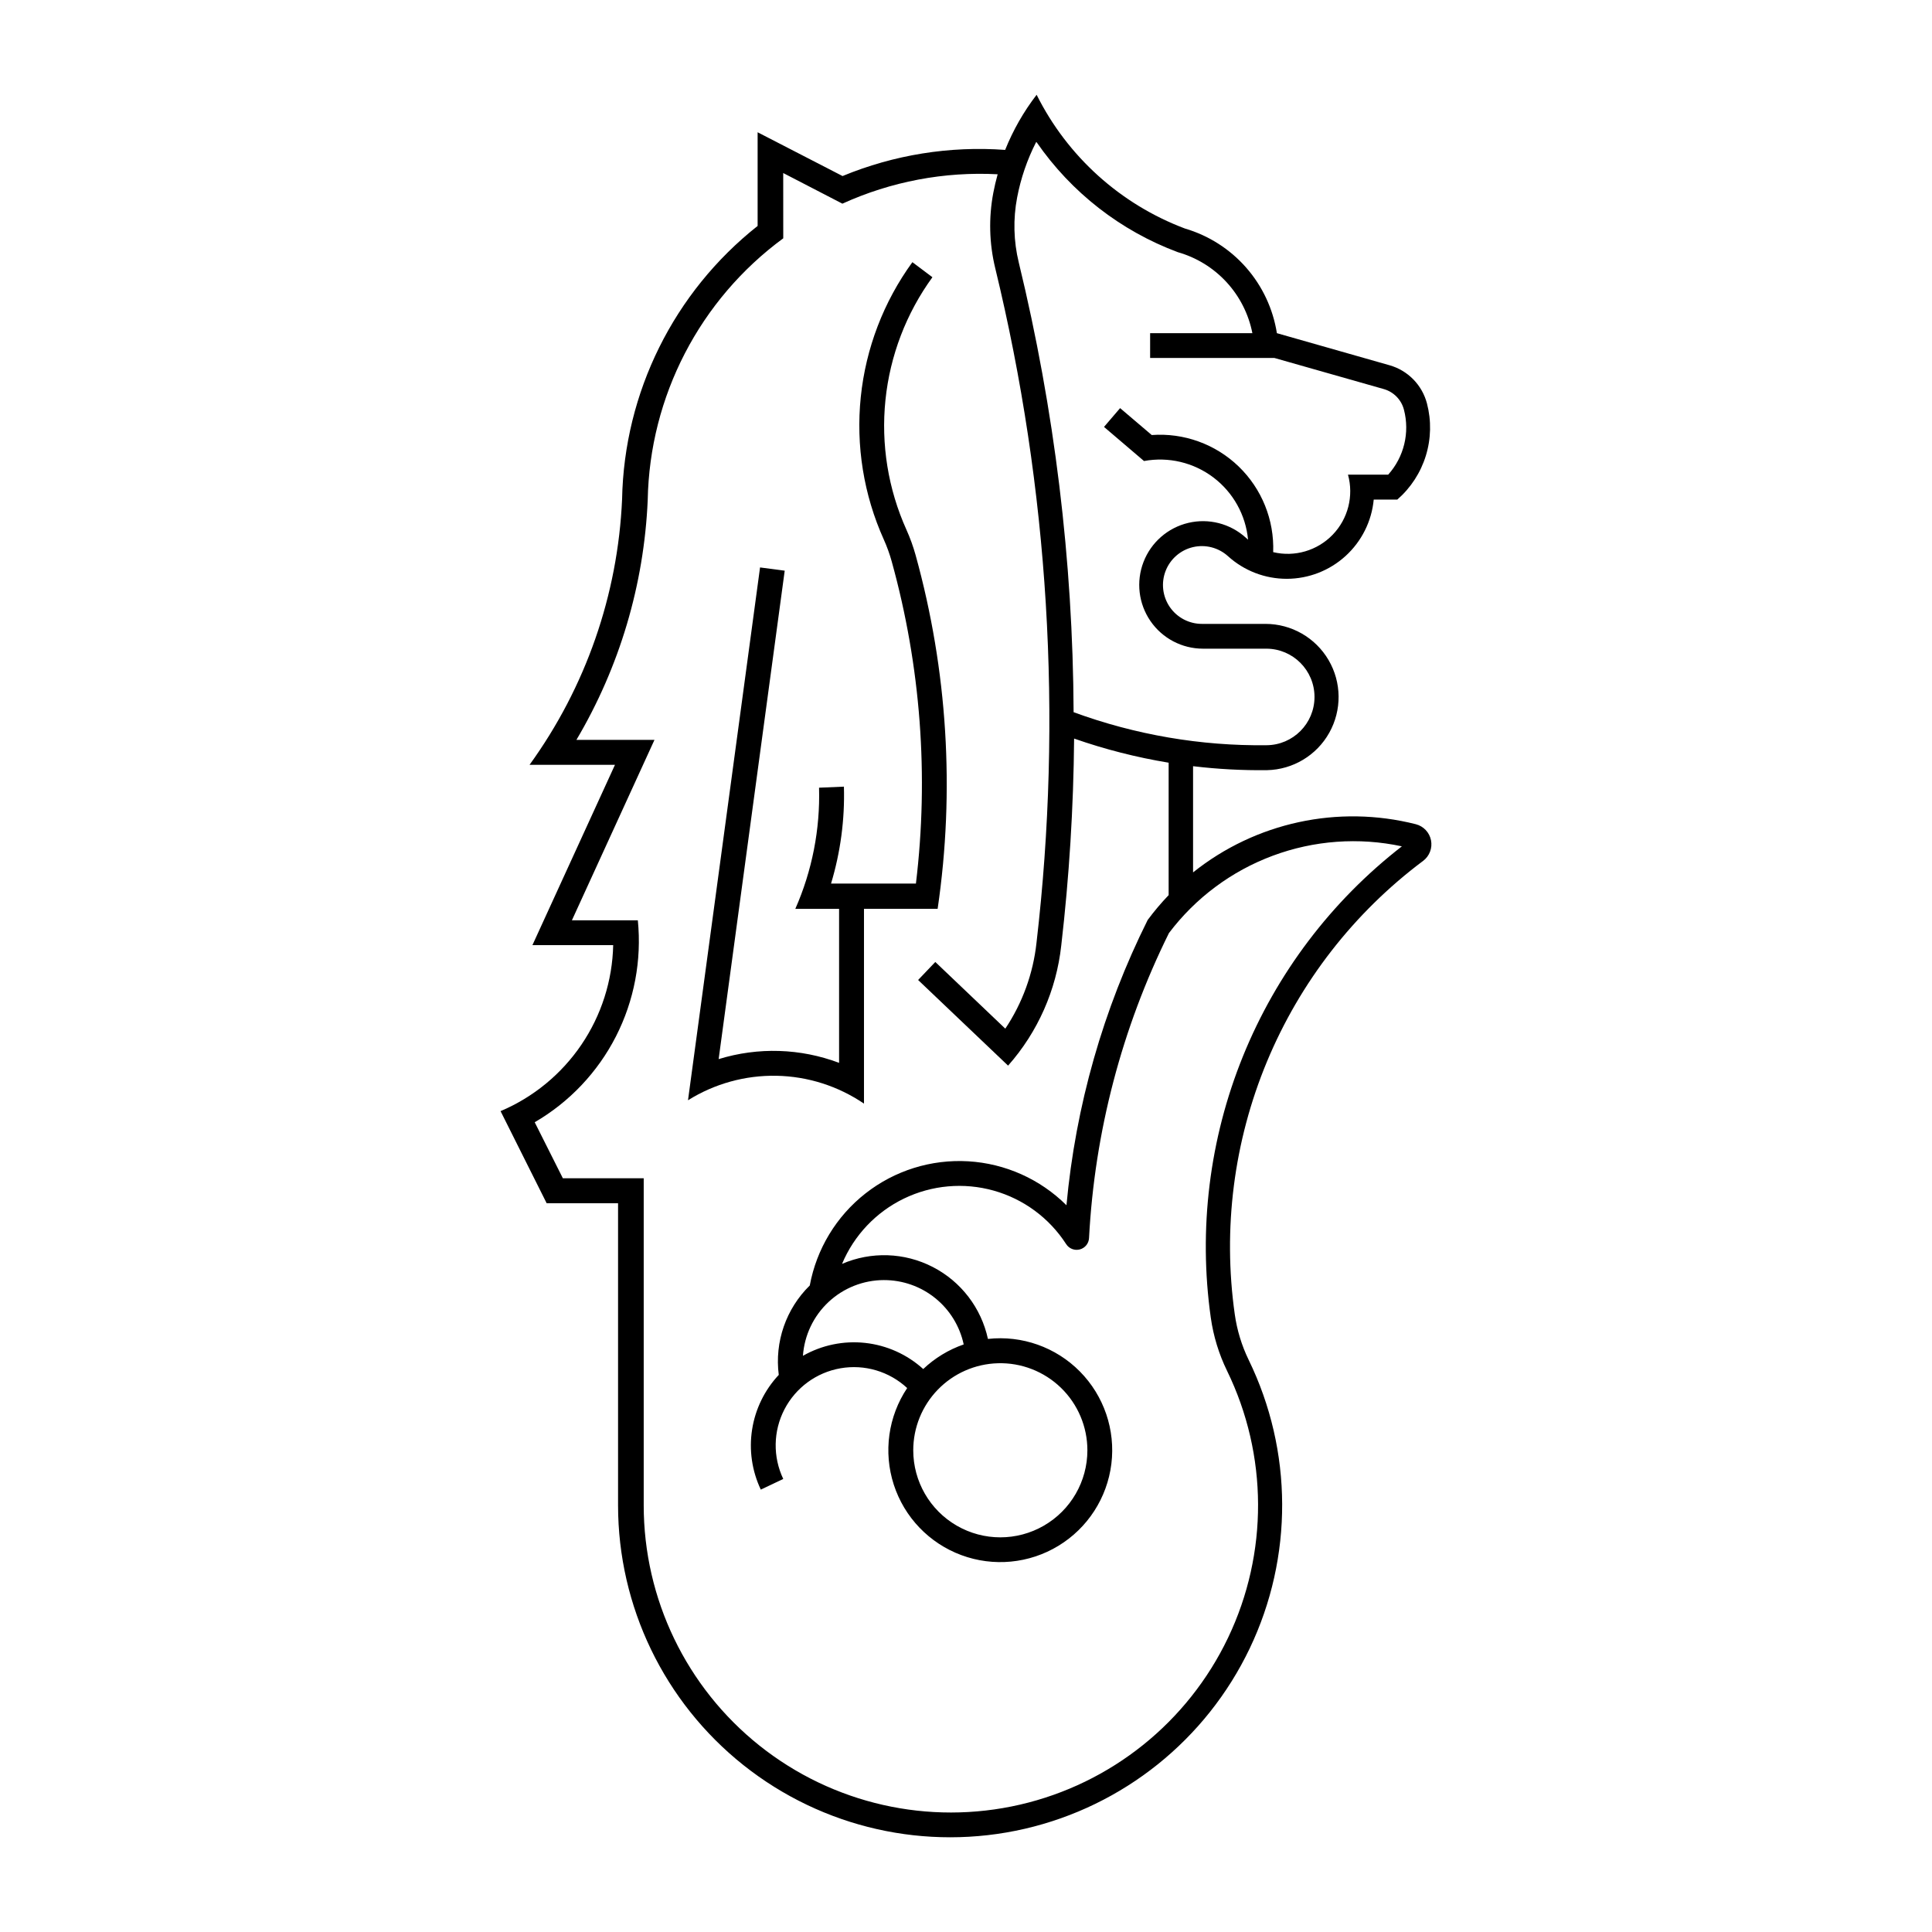
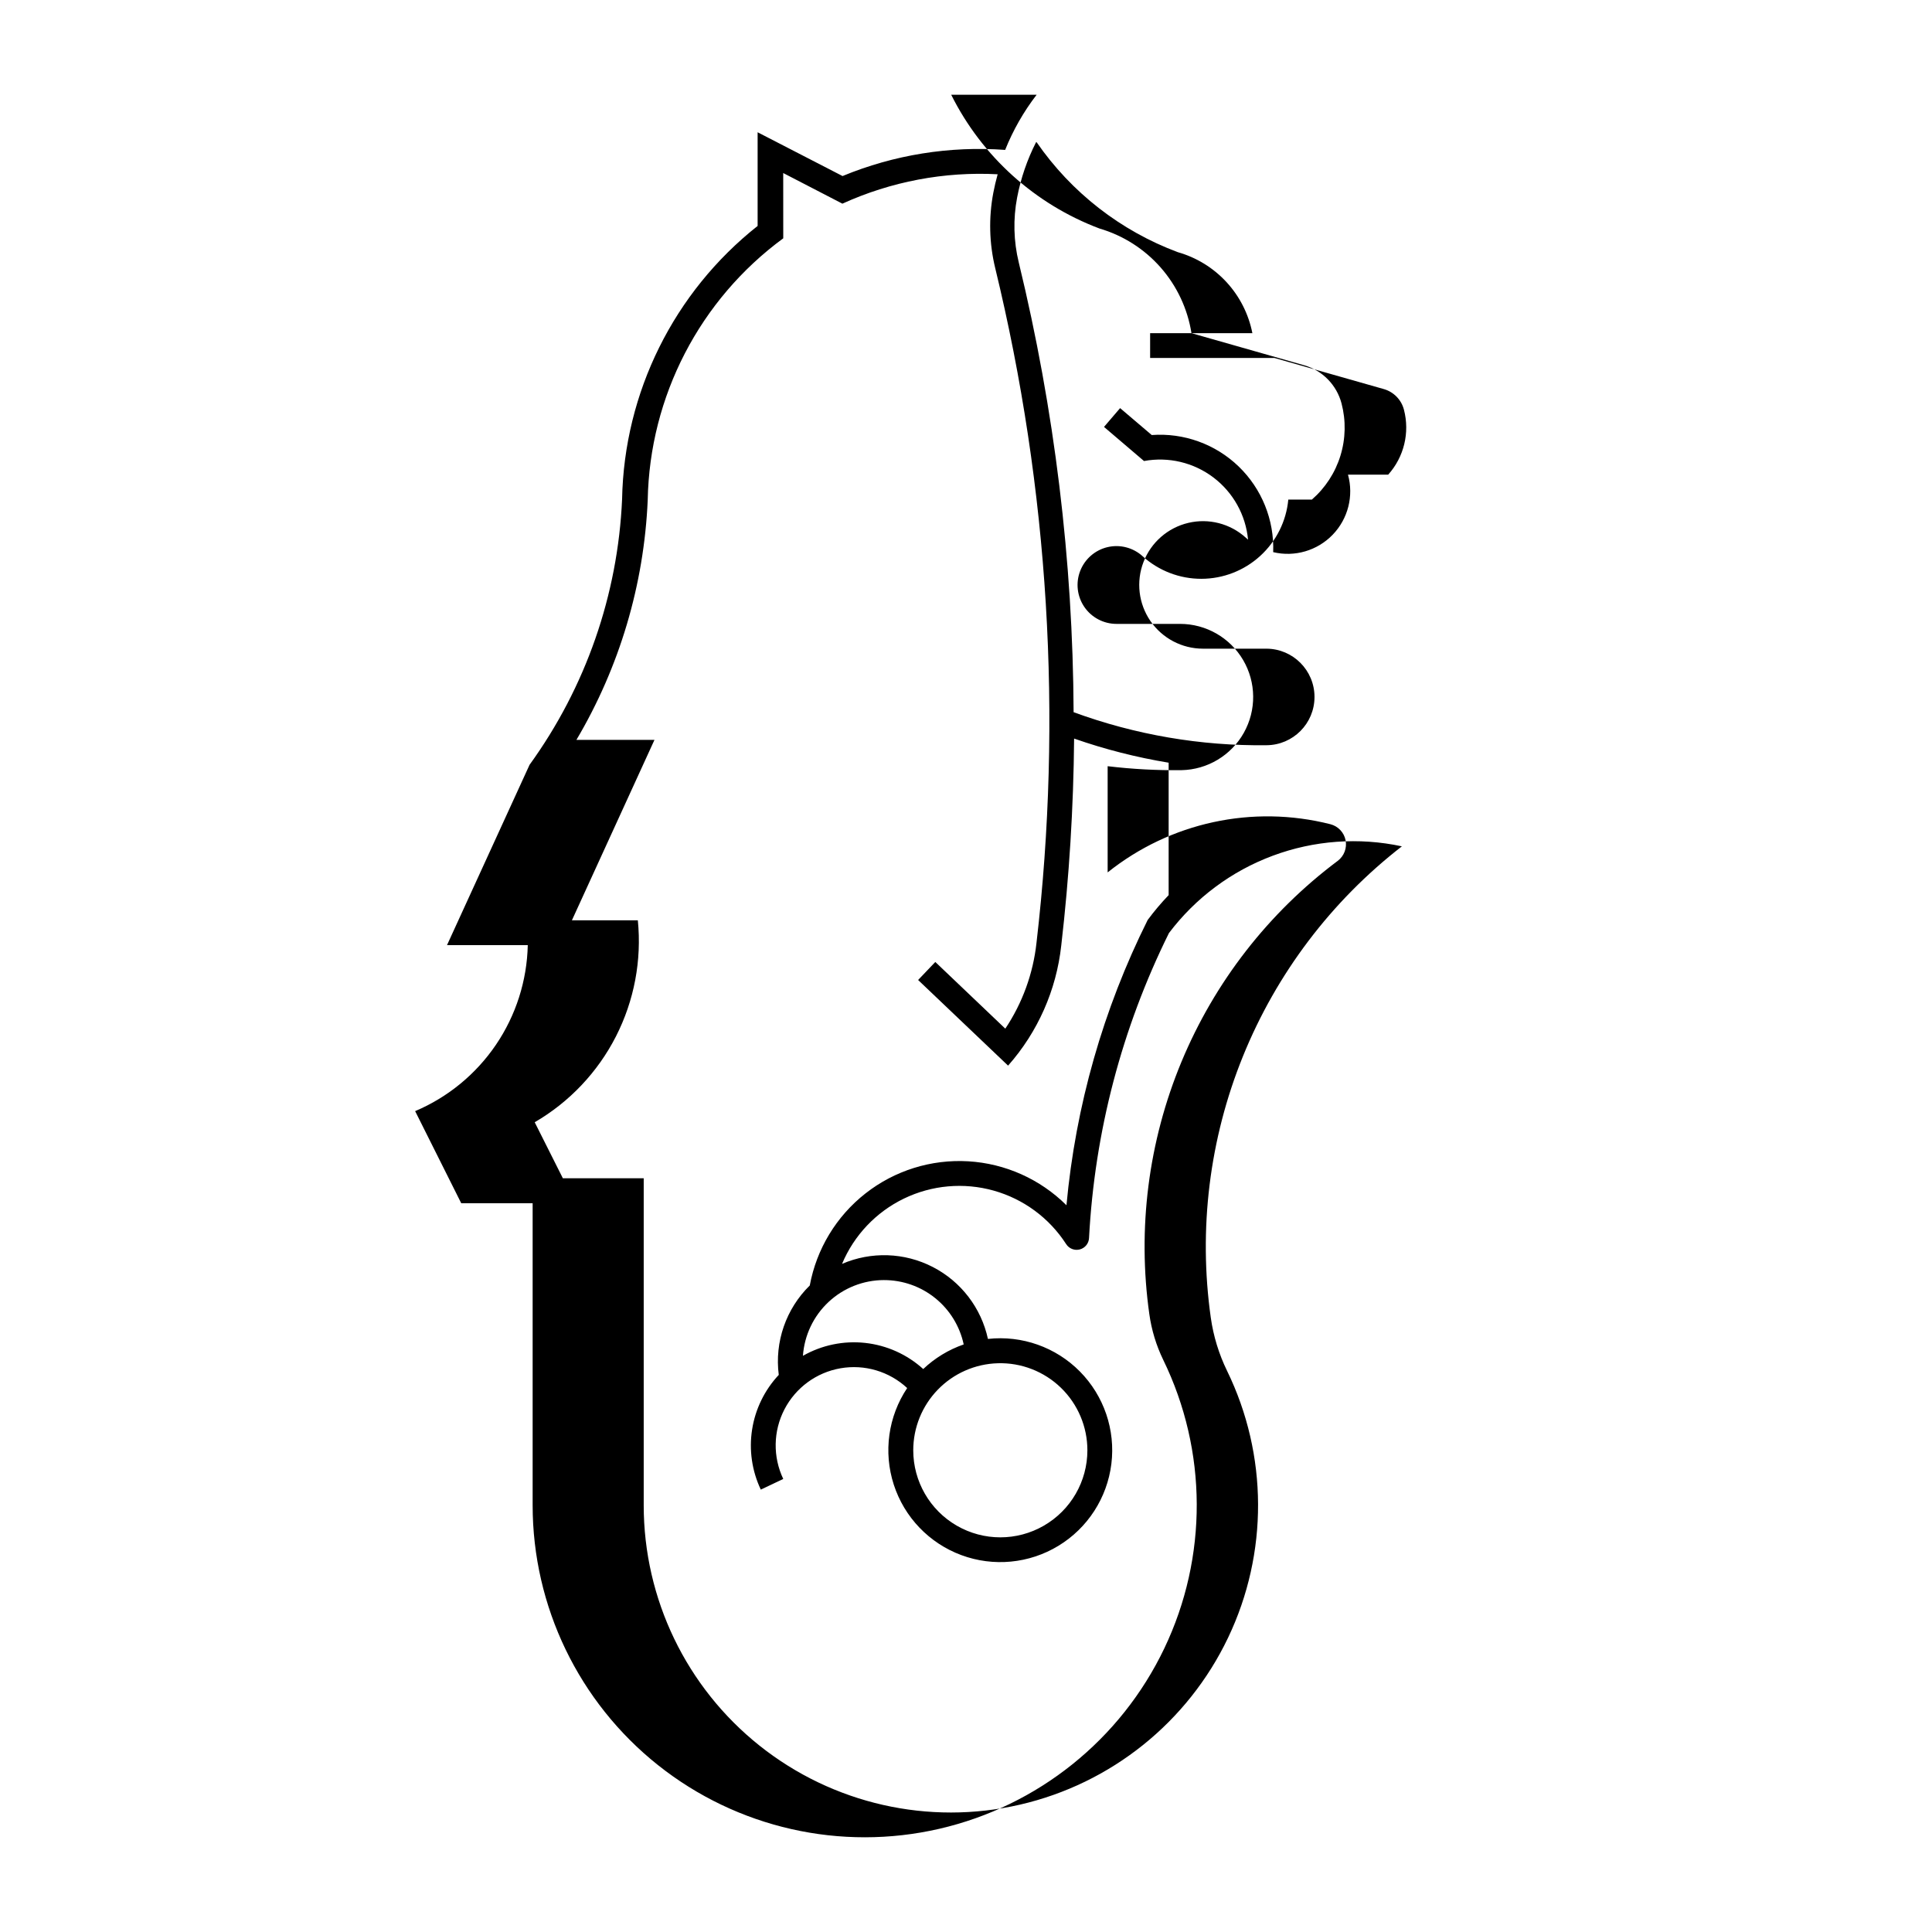
<svg xmlns="http://www.w3.org/2000/svg" fill="#000000" width="800px" height="800px" version="1.1" viewBox="144 144 512 512">
  <g>
-     <path d="m418.72 169.11c-3.438 4.465-6.246 9.383-8.344 14.617-14.707-1.078-29.461 1.293-43.09 6.926l-22.508-11.602v24.824c-22.195 17.559-35.375 44.129-35.918 72.426-1.117 25.355-9.641 49.82-24.52 70.379h22.637l-21.875 47.785h21.402c-0.207 9.43-3.137 18.598-8.43 26.402-5.297 7.805-12.734 13.914-21.418 17.594l12.219 24.414h18.918v80.055-0.004c0.008 26.812 12.238 52.156 33.219 68.844 20.984 16.688 48.43 22.902 74.555 16.879 26.121-6.027 48.074-23.633 59.629-47.824 11.555-24.191 11.449-52.332-0.285-76.438-1.855-3.82-3.098-7.91-3.688-12.117-3.203-22.656-0.262-45.762 8.52-66.895 8.781-21.133 23.078-39.52 41.398-53.234 1.691-1.27 2.504-3.398 2.09-5.473-0.418-2.074-1.984-3.723-4.035-4.246-20.59-5.215-42.43-0.488-59.02 12.773v-28.145c6.492 0.777 13.035 1.129 19.574 1.051 6.879-0.141 13.168-3.914 16.523-9.918 3.359-6.004 3.285-13.34-0.195-19.273s-9.844-9.578-16.723-9.574h-16.828c-3.398 0.004-6.586-1.664-8.512-4.465-1.926-2.801-2.348-6.375-1.125-9.547 1.223-3.172 3.93-5.539 7.234-6.324 3.309-0.785 6.789 0.113 9.309 2.394 4.269 3.871 9.832 6.008 15.594 5.996s11.312-2.168 15.57-6.051c4.258-3.883 6.918-9.211 7.457-14.949h6.254c3.555-3.094 6.172-7.117 7.559-11.621 1.387-4.504 1.488-9.305 0.293-13.859-1.285-4.883-5.047-8.727-9.898-10.109l-29.871-8.508v0.004c-1.02-6.461-3.852-12.496-8.164-17.406-4.316-4.91-9.938-8.492-16.211-10.332-17.098-6.438-31.133-19.098-39.297-35.445zm0 12.586c9.195 13.309 22.254 23.477 37.414 29.133 4.953 1.406 9.418 4.156 12.906 7.941 3.488 3.789 5.859 8.469 6.852 13.52h-27.098v6.578h32.941l28.988 8.242c2.617 0.746 4.644 2.82 5.332 5.453 1.594 6.078 0.027 12.547-4.168 17.223h-10.656c1.559 5.648 0.016 11.703-4.055 15.922-4.07 4.219-10.066 5.977-15.77 4.617 0.316-8.527-3.016-16.785-9.156-22.711-6.144-5.922-14.52-8.949-23.027-8.324l-8.383-7.133-4.266 4.981 10.598 9.039c6.465-1.195 13.137 0.383 18.379 4.348 5.246 3.965 8.582 9.953 9.195 16.5-0.203-0.172-0.402-0.352-0.598-0.535-4.125-3.738-9.832-5.207-15.25-3.918-5.422 1.289-9.855 5.164-11.859 10.363-2.004 5.199-1.316 11.047 1.836 15.641s8.367 7.336 13.938 7.332h16.832c7.035 0.043 12.711 5.758 12.711 12.793 0 7.035-5.676 12.746-12.711 12.793-17.434 0.219-34.762-2.75-51.129-8.754-0.18-40.16-5.059-80.16-14.535-119.19-1.371-5.637-1.52-11.504-0.434-17.199 0.973-5.102 2.664-10.035 5.019-14.66zm-67.16 8.16 15.684 8.117c12.891-5.867 27-8.539 41.145-7.789-0.453 1.621-0.836 3.262-1.152 4.918-1.258 6.625-1.082 13.438 0.516 19.988 14.188 58.473 17.887 119 10.93 178.76-0.883 8.137-3.719 15.945-8.266 22.754l-18.551-17.672-4.555 4.777 23.84 22.691h0.004c7.871-8.895 12.789-20.008 14.086-31.812 2.109-18.215 3.25-36.527 3.41-54.859 8.152 2.852 16.531 4.988 25.051 6.394v35.098c-1.988 2.074-3.844 4.269-5.555 6.582-11.801 23.648-19.098 49.285-21.523 75.602-6.969-6.926-16.227-11.07-26.031-11.648-9.809-0.578-19.492 2.445-27.223 8.508-7.734 6.059-12.984 14.738-14.77 24.398-6.301 6.176-9.344 14.949-8.219 23.699-3.754 4.004-6.215 9.047-7.062 14.469-0.852 5.422-0.047 10.973 2.305 15.934l5.945-2.828h0.004c-2.785-5.856-2.672-12.672 0.309-18.43 2.977-5.754 8.473-9.789 14.859-10.898 6.387-1.113 12.922 0.828 17.672 5.238-5.039 7.547-6.344 16.98-3.547 25.609 2.797 8.633 9.391 15.508 17.895 18.664 8.504 3.156 17.984 2.25 25.734-2.465 7.754-4.711 12.922-12.715 14.031-21.715 1.109-9.004-1.965-18.02-8.34-24.477-6.375-6.453-15.352-9.633-24.371-8.633-1.781-8.227-7.148-15.227-14.637-19.074-7.484-3.852-16.301-4.148-24.027-0.812 3.176-7.582 9.016-13.742 16.418-17.316 7.402-3.578 15.855-4.324 23.77-2.102 7.918 2.223 14.746 7.262 19.203 14.172 0.77 1.207 2.231 1.777 3.617 1.414 1.387-0.363 2.375-1.582 2.449-3.012 1.48-28.105 8.684-55.613 21.18-80.832 7.031-9.312 16.574-16.422 27.512-20.492 10.934-4.074 22.805-4.938 34.215-2.488-18.699 14.512-33.23 33.707-42.121 55.641-8.895 21.934-11.832 45.828-8.52 69.266 0.691 4.891 2.144 9.641 4.309 14.082 10.863 22.301 10.965 48.34 0.277 70.727-10.688 22.383-30.996 38.676-55.168 44.25s-49.566-0.176-68.98-15.621c-19.41-15.445-30.719-38.898-30.719-63.703v-86.676h-21.426l-7.461-14.844c9.207-5.359 16.68-13.258 21.527-22.746 4.844-9.492 6.859-20.176 5.801-30.777h-17.469l21.875-47.805-20.684-0.004c11.434-19.312 17.926-41.148 18.898-63.57 0.508-27.453 13.789-53.098 35.918-69.352zm26.695 293.38h-0.004c4.945-0.012 9.746 1.676 13.594 4.781 3.848 3.106 6.512 7.438 7.543 12.273-3.996 1.387-7.652 3.609-10.723 6.519-4.266-3.867-9.645-6.293-15.371-6.922-5.723-0.629-11.5 0.566-16.508 3.418 0.379-5.441 2.801-10.535 6.785-14.262 3.981-3.723 9.227-5.801 14.68-5.809zm30.152 22.039c6.234-0.188 12.281 2.16 16.758 6.504 4.477 4.344 7.004 10.32 7.004 16.559 0 8.242-4.398 15.859-11.539 19.98-7.137 4.125-15.934 4.125-23.074 0-7.137-4.121-11.535-11.738-11.535-19.98 0-6 2.336-11.766 6.516-16.07 4.18-4.309 9.871-6.816 15.871-6.992z" />
-     <path d="m385.79 213.48c-7.629 10.5-12.348 22.828-13.676 35.738-1.328 12.906 0.777 25.938 6.106 37.773 0.848 1.887 1.551 3.836 2.102 5.832 7.68 27.754 9.855 56.746 6.406 85.336h-22.496c2.512-8.32 3.664-16.996 3.414-25.688l-6.59 0.277c0.312 11.035-1.832 22.004-6.289 32.105h11.598v40.824l0.004-0.004c-10.234-3.867-21.465-4.219-31.922-0.996l17.508-129.44-6.535-0.859-19.094 141.21v-0.004c7.019-4.394 15.168-6.648 23.449-6.492s16.336 2.723 23.188 7.379v-51.625h19.523-0.004c4.594-31.289 2.613-63.191-5.82-93.672-0.645-2.328-1.465-4.602-2.457-6.805-4.848-10.77-6.762-22.629-5.551-34.375 1.211-11.75 5.504-22.969 12.445-32.523z" />
+     <path d="m418.72 169.11c-3.438 4.465-6.246 9.383-8.344 14.617-14.707-1.078-29.461 1.293-43.09 6.926l-22.508-11.602v24.824c-22.195 17.559-35.375 44.129-35.918 72.426-1.117 25.355-9.641 49.82-24.52 70.379l-21.875 47.785h21.402c-0.207 9.43-3.137 18.598-8.43 26.402-5.297 7.805-12.734 13.914-21.418 17.594l12.219 24.414h18.918v80.055-0.004c0.008 26.812 12.238 52.156 33.219 68.844 20.984 16.688 48.43 22.902 74.555 16.879 26.121-6.027 48.074-23.633 59.629-47.824 11.555-24.191 11.449-52.332-0.285-76.438-1.855-3.82-3.098-7.91-3.688-12.117-3.203-22.656-0.262-45.762 8.52-66.895 8.781-21.133 23.078-39.52 41.398-53.234 1.691-1.27 2.504-3.398 2.09-5.473-0.418-2.074-1.984-3.723-4.035-4.246-20.59-5.215-42.43-0.488-59.02 12.773v-28.145c6.492 0.777 13.035 1.129 19.574 1.051 6.879-0.141 13.168-3.914 16.523-9.918 3.359-6.004 3.285-13.34-0.195-19.273s-9.844-9.578-16.723-9.574h-16.828c-3.398 0.004-6.586-1.664-8.512-4.465-1.926-2.801-2.348-6.375-1.125-9.547 1.223-3.172 3.93-5.539 7.234-6.324 3.309-0.785 6.789 0.113 9.309 2.394 4.269 3.871 9.832 6.008 15.594 5.996s11.312-2.168 15.57-6.051c4.258-3.883 6.918-9.211 7.457-14.949h6.254c3.555-3.094 6.172-7.117 7.559-11.621 1.387-4.504 1.488-9.305 0.293-13.859-1.285-4.883-5.047-8.727-9.898-10.109l-29.871-8.508v0.004c-1.02-6.461-3.852-12.496-8.164-17.406-4.316-4.91-9.938-8.492-16.211-10.332-17.098-6.438-31.133-19.098-39.297-35.445zm0 12.586c9.195 13.309 22.254 23.477 37.414 29.133 4.953 1.406 9.418 4.156 12.906 7.941 3.488 3.789 5.859 8.469 6.852 13.52h-27.098v6.578h32.941l28.988 8.242c2.617 0.746 4.644 2.82 5.332 5.453 1.594 6.078 0.027 12.547-4.168 17.223h-10.656c1.559 5.648 0.016 11.703-4.055 15.922-4.07 4.219-10.066 5.977-15.77 4.617 0.316-8.527-3.016-16.785-9.156-22.711-6.144-5.922-14.52-8.949-23.027-8.324l-8.383-7.133-4.266 4.981 10.598 9.039c6.465-1.195 13.137 0.383 18.379 4.348 5.246 3.965 8.582 9.953 9.195 16.5-0.203-0.172-0.402-0.352-0.598-0.535-4.125-3.738-9.832-5.207-15.25-3.918-5.422 1.289-9.855 5.164-11.859 10.363-2.004 5.199-1.316 11.047 1.836 15.641s8.367 7.336 13.938 7.332h16.832c7.035 0.043 12.711 5.758 12.711 12.793 0 7.035-5.676 12.746-12.711 12.793-17.434 0.219-34.762-2.75-51.129-8.754-0.18-40.16-5.059-80.16-14.535-119.19-1.371-5.637-1.52-11.504-0.434-17.199 0.973-5.102 2.664-10.035 5.019-14.66zm-67.16 8.16 15.684 8.117c12.891-5.867 27-8.539 41.145-7.789-0.453 1.621-0.836 3.262-1.152 4.918-1.258 6.625-1.082 13.438 0.516 19.988 14.188 58.473 17.887 119 10.93 178.76-0.883 8.137-3.719 15.945-8.266 22.754l-18.551-17.672-4.555 4.777 23.84 22.691h0.004c7.871-8.895 12.789-20.008 14.086-31.812 2.109-18.215 3.25-36.527 3.41-54.859 8.152 2.852 16.531 4.988 25.051 6.394v35.098c-1.988 2.074-3.844 4.269-5.555 6.582-11.801 23.648-19.098 49.285-21.523 75.602-6.969-6.926-16.227-11.07-26.031-11.648-9.809-0.578-19.492 2.445-27.223 8.508-7.734 6.059-12.984 14.738-14.77 24.398-6.301 6.176-9.344 14.949-8.219 23.699-3.754 4.004-6.215 9.047-7.062 14.469-0.852 5.422-0.047 10.973 2.305 15.934l5.945-2.828h0.004c-2.785-5.856-2.672-12.672 0.309-18.43 2.977-5.754 8.473-9.789 14.859-10.898 6.387-1.113 12.922 0.828 17.672 5.238-5.039 7.547-6.344 16.98-3.547 25.609 2.797 8.633 9.391 15.508 17.895 18.664 8.504 3.156 17.984 2.25 25.734-2.465 7.754-4.711 12.922-12.715 14.031-21.715 1.109-9.004-1.965-18.02-8.34-24.477-6.375-6.453-15.352-9.633-24.371-8.633-1.781-8.227-7.148-15.227-14.637-19.074-7.484-3.852-16.301-4.148-24.027-0.812 3.176-7.582 9.016-13.742 16.418-17.316 7.402-3.578 15.855-4.324 23.77-2.102 7.918 2.223 14.746 7.262 19.203 14.172 0.77 1.207 2.231 1.777 3.617 1.414 1.387-0.363 2.375-1.582 2.449-3.012 1.48-28.105 8.684-55.613 21.18-80.832 7.031-9.312 16.574-16.422 27.512-20.492 10.934-4.074 22.805-4.938 34.215-2.488-18.699 14.512-33.23 33.707-42.121 55.641-8.895 21.934-11.832 45.828-8.52 69.266 0.691 4.891 2.144 9.641 4.309 14.082 10.863 22.301 10.965 48.34 0.277 70.727-10.688 22.383-30.996 38.676-55.168 44.25s-49.566-0.176-68.98-15.621c-19.41-15.445-30.719-38.898-30.719-63.703v-86.676h-21.426l-7.461-14.844c9.207-5.359 16.68-13.258 21.527-22.746 4.844-9.492 6.859-20.176 5.801-30.777h-17.469l21.875-47.805-20.684-0.004c11.434-19.312 17.926-41.148 18.898-63.57 0.508-27.453 13.789-53.098 35.918-69.352zm26.695 293.38h-0.004c4.945-0.012 9.746 1.676 13.594 4.781 3.848 3.106 6.512 7.438 7.543 12.273-3.996 1.387-7.652 3.609-10.723 6.519-4.266-3.867-9.645-6.293-15.371-6.922-5.723-0.629-11.5 0.566-16.508 3.418 0.379-5.441 2.801-10.535 6.785-14.262 3.981-3.723 9.227-5.801 14.68-5.809zm30.152 22.039c6.234-0.188 12.281 2.16 16.758 6.504 4.477 4.344 7.004 10.32 7.004 16.559 0 8.242-4.398 15.859-11.539 19.98-7.137 4.125-15.934 4.125-23.074 0-7.137-4.121-11.535-11.738-11.535-19.98 0-6 2.336-11.766 6.516-16.07 4.18-4.309 9.871-6.816 15.871-6.992z" />
  </g>
</svg>